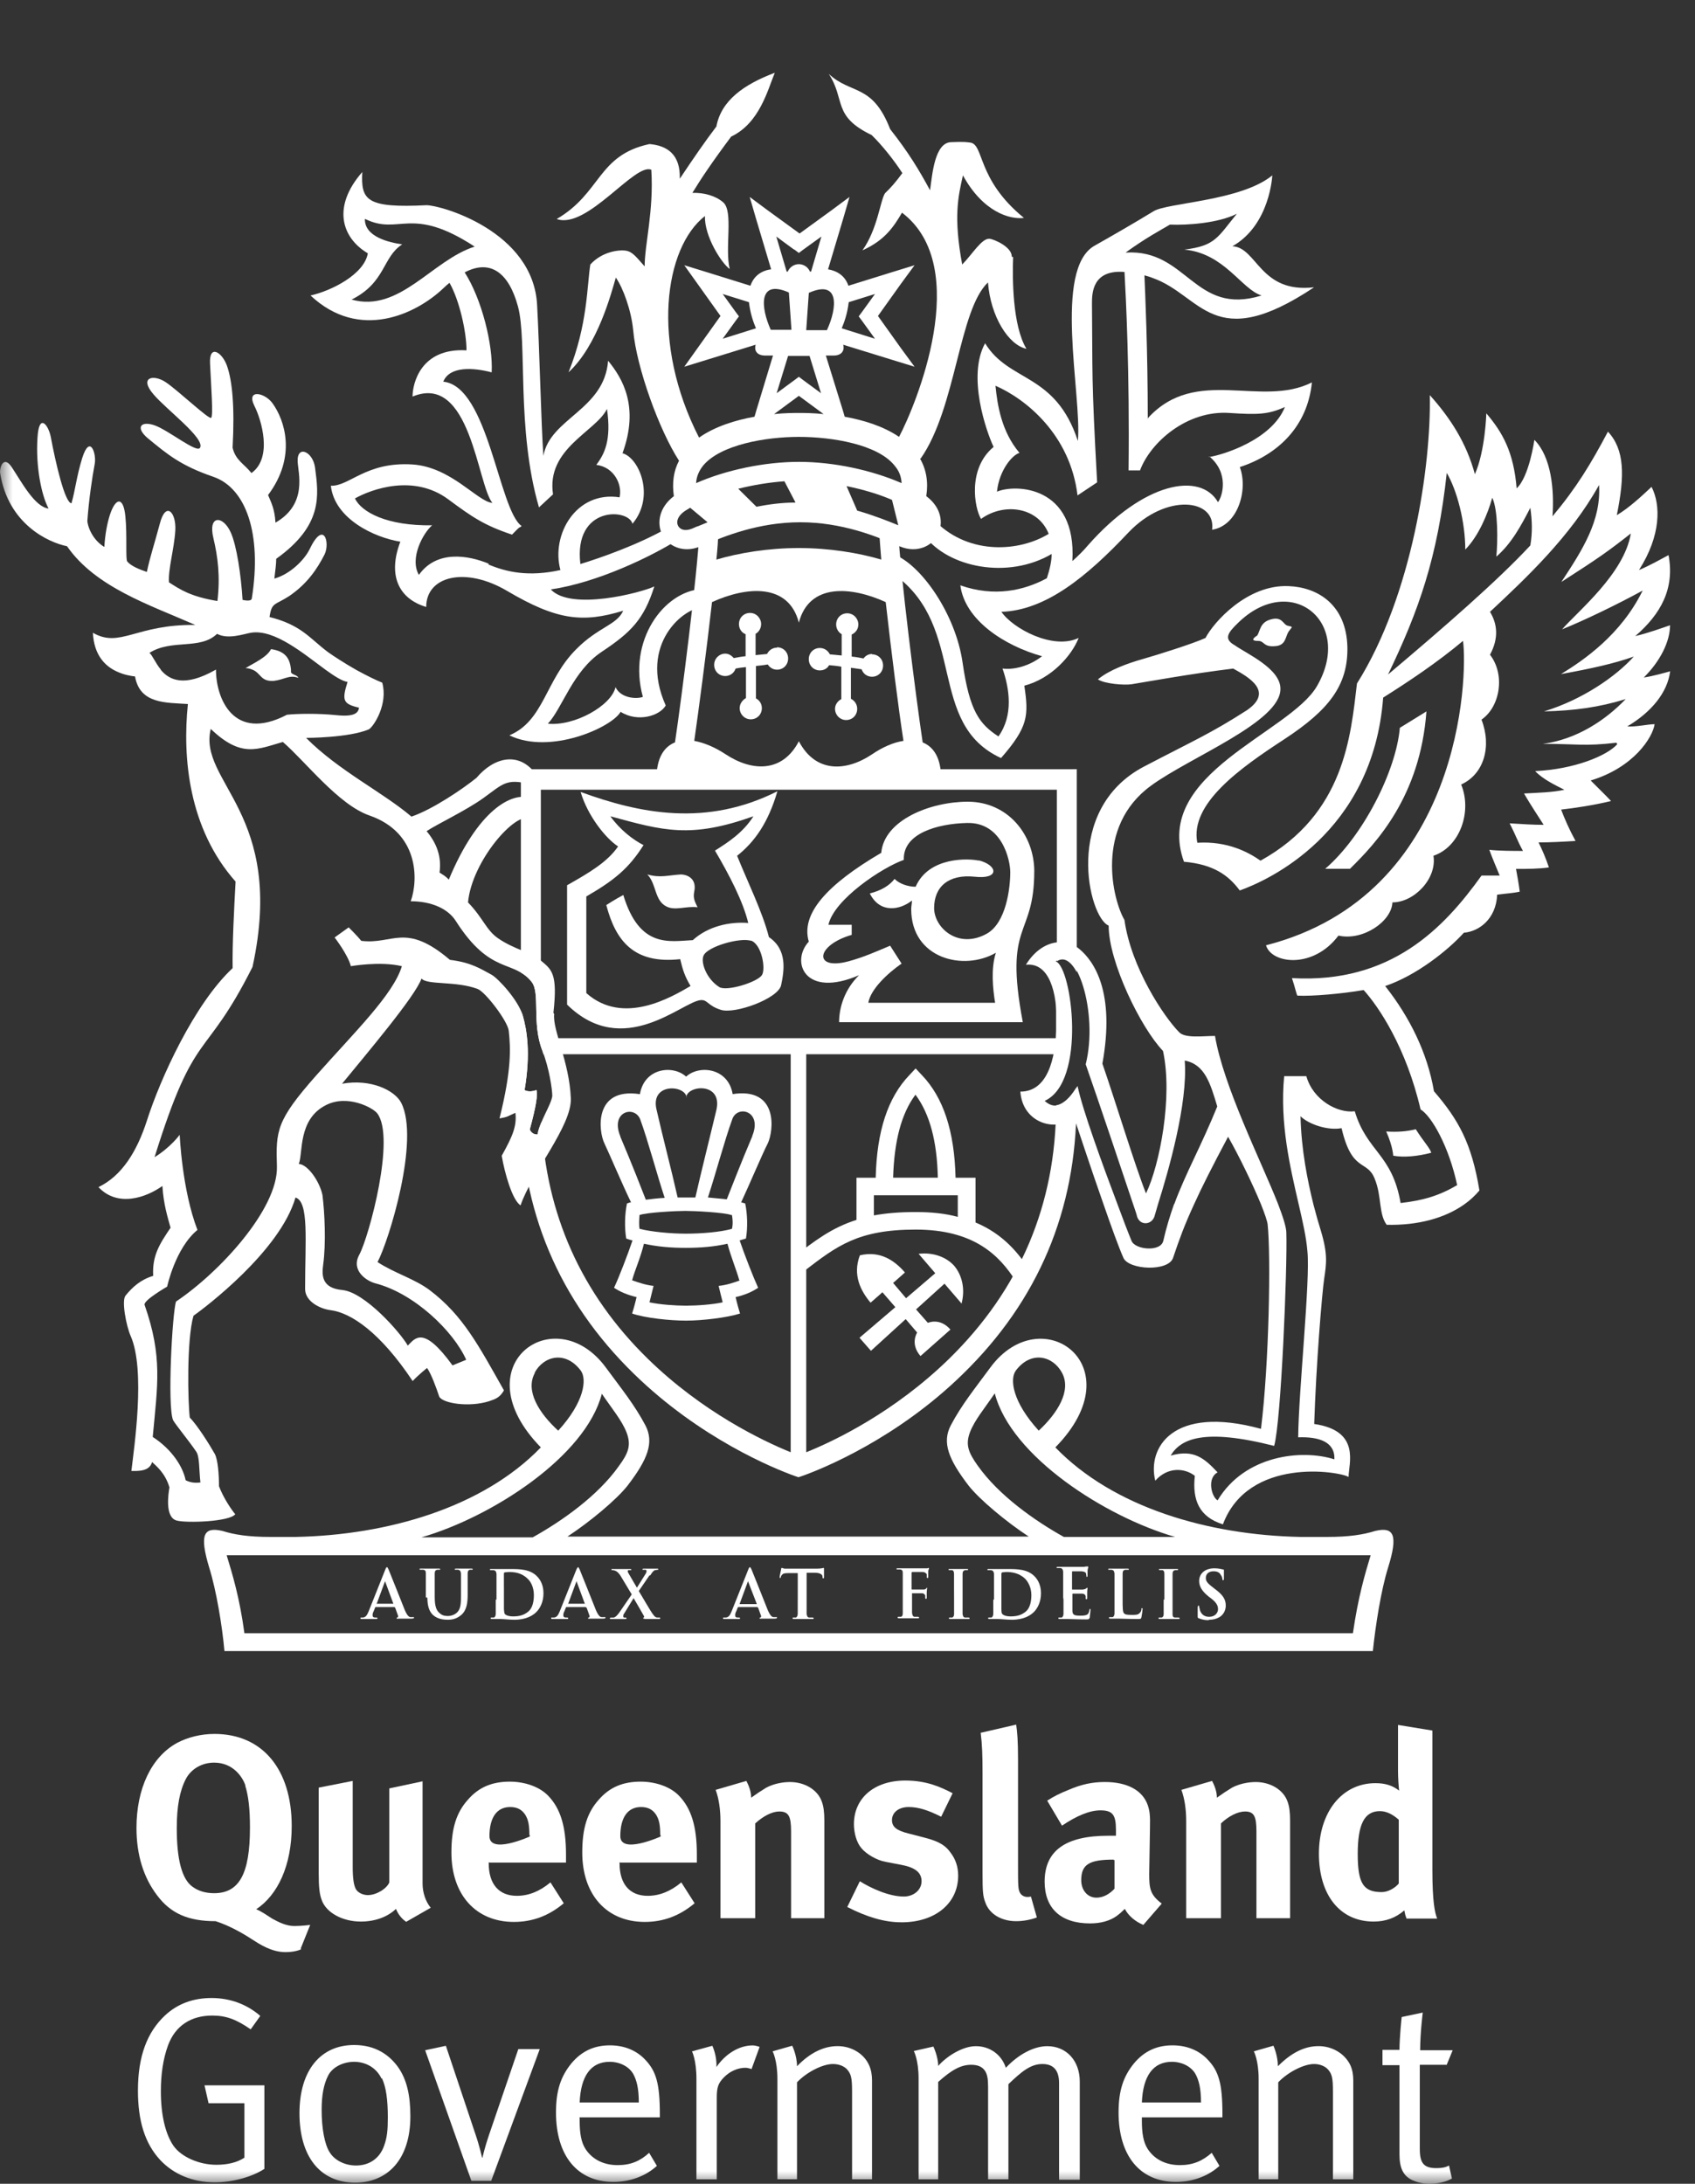
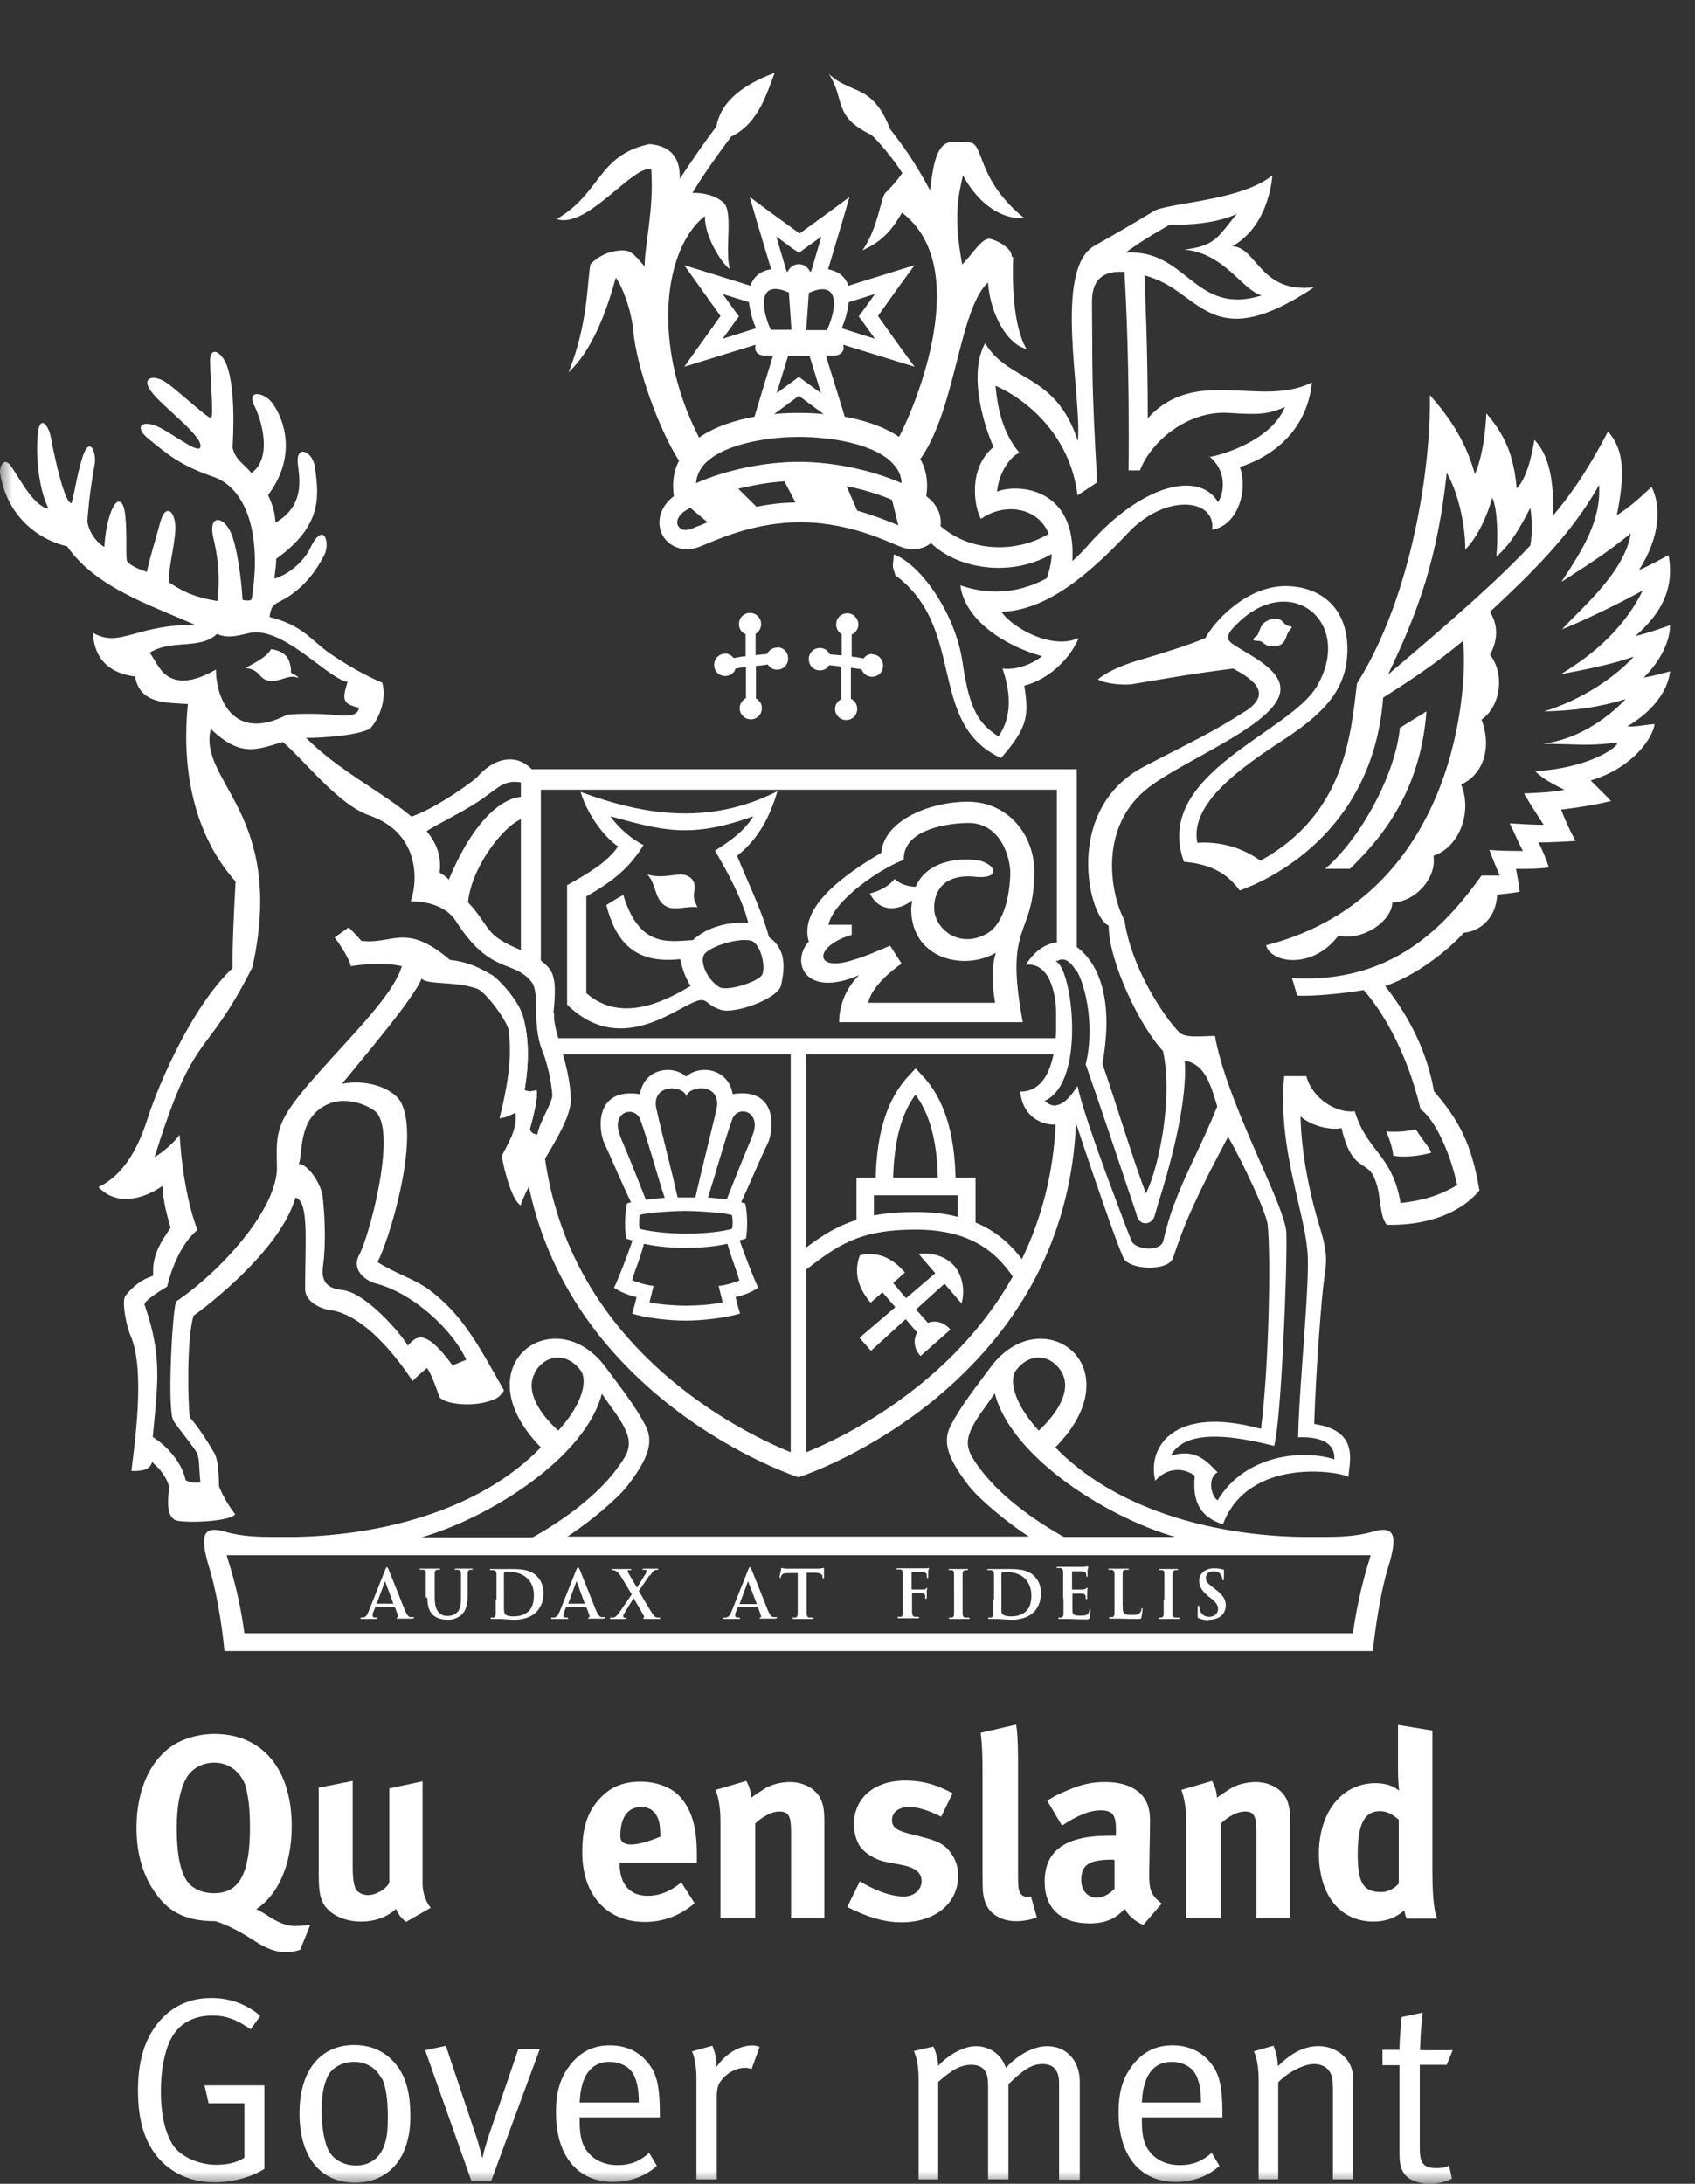
<svg xmlns="http://www.w3.org/2000/svg" height="85" viewBox="0 0 66 85" width="66">
  <rect x="0" y="0" width="66" height="85" fill="#333333" stroke="none" />
  <mask id="a" fill="#fff">
    <path d="m0 0h66v85h-66z" fill="#fff" fill-rule="evenodd" />
  </mask>
  <g fill="#fff" mask="url(#a)">
    <g transform="translate(0 2.833)">
      <path d="m11.733 73.034s-.201.116-.619.116c-.547 0-1.022-.319-1.295-.494-.331-.218-.878-.537-1.425-.711-1.051 0-1.741-.29-2.274-1.002-.533-.697-.806-1.583-.806-2.628 0-1.525.576-2.759 1.583-3.31.417-.218.921-.348 1.454-.348 1.871 0 3.008 1.379 3.008 3.586 0 1.539-.547 2.686-1.382 3.238.187.073.461.261.619.363.259.145.561.29.864.29s.619-.044.619-.044l-.374.929zm-2.173-6.36c-.115-.348-.489-.9-1.223-.9-.475 0-.892.247-1.094.624-.245.465-.36 1.074-.36 1.931 0 1.22.201 1.989.619 2.28.216.16.504.247.835.247.979 0 1.396-.755 1.396-2.555 0-.726-.058-1.234-.187-1.641z" />
      <path d="m15.821 71.974c-.173-.116-.317-.29-.403-.508-.331.319-.82.494-1.367.494-.72 0-1.353-.348-1.526-.842-.086-.232-.115-.508-.115-1.031v-3.34l1.324-.261v3.34c0 .465.043.711.115.857.072.145.273.247.475.247.331 0 .734-.247.835-.494v-3.659l1.295-.276v3.978c0 .348.115.697.317.944l-.964.552z" />
-       <path d="m19.03 69.651v.044c0 .799.389 1.263 1.094 1.263.461 0 .892-.174 1.31-.523l.518.813c-.59.494-1.223.726-1.943.726-1.482 0-2.432-1.06-2.432-2.701 0-.929.187-1.554.648-2.062.417-.479.936-.697 1.626-.697.59 0 1.166.203 1.497.552.475.494.691 1.191.691 2.28v.319h-2.979zm1.583-1.06c0-.392-.043-.595-.158-.784-.13-.203-.317-.305-.59-.305-.518 0-.806.407-.806 1.133 0 .726 1.569.015 1.569.015v-.058z" />
      <path d="m24.125 69.651v.044c0 .799.389 1.263 1.094 1.263.461 0 .892-.174 1.31-.523l.518.813c-.59.494-1.223.726-1.943.726-1.482 0-2.432-1.06-2.432-2.701 0-.929.187-1.554.648-2.062.417-.479.936-.697 1.626-.697.59 0 1.166.203 1.497.552.475.494.691 1.191.691 2.28v.319h-2.979zm1.583-1.06c0-.392-.043-.595-.158-.784-.13-.203-.317-.305-.59-.305-.518 0-.806.407-.806 1.133 0 .726 1.569.015 1.569.015v-.058z" />
      <path d="m30.803 71.829v-3.383c0-.595-.101-.77-.461-.77-.273 0-.619.174-.936.465v3.688h-1.353v-3.775c0-.45-.058-.871-.187-1.22l1.195-.348c.115.218.187.436.187.653.201-.145.374-.261.59-.392.273-.145.619-.218.921-.218.576 0 1.079.305 1.238.755.072.189.101.421.101.741v3.804h-1.324z" />
      <path d="m35.078 71.988c-.633 0-1.324-.203-2.087-.595l.489-1.002c.417.261 1.123.595 1.713.595.389 0 .691-.261.691-.595 0-.348-.259-.537-.792-.639l-.604-.116c-.345-.058-.763-.305-.95-.537-.187-.218-.288-.595-.288-.929 0-1.016.792-1.699 2.001-1.699.82 0 1.367.247 1.842.494l-.446.915c-.518-.261-.892-.378-1.267-.378s-.648.203-.648.508c0 .261.173.407.648.523l.619.16c.633.16.849.348 1.022.595.187.247.288.537.288.886 0 1.074-.892 1.815-2.202 1.815z" />
      <path d="m39.568 71.945c-.576 0-1.036-.276-1.195-.711-.101-.261-.115-.421-.115-1.176v-3.877c0-.682-.014-1.103-.072-1.568l1.382-.319c.043.29.072.624.072 1.35v4.051c0 .9 0 1.016.086 1.162.058.087.158.145.273.145.043 0 .086 0 .144-.015l.23.813c-.23.087-.518.145-.806.145z" />
      <path d="m44.519 72.09c-.317-.131-.59-.363-.72-.624-.101.102-.216.203-.317.276-.259.189-.619.29-1.036.29-1.151 0-1.77-.595-1.77-1.626 0-1.22.835-1.786 2.475-1.786h.302v-.218c0-.581-.115-.77-.604-.77-.432 0-.936.218-1.497.595l-.576-.973c.273-.174.475-.276.835-.421.504-.218.936-.305 1.41-.305.864 0 1.468.319 1.67.9.072.218.101.378.086.929l-.029 1.742c0 .566.029.813.489 1.162zm-1.151-2.541c-.936 0-1.267.174-1.267.799 0 .407.259.682.59.682.259 0 .504-.131.705-.348v-1.118h-.043z" />
      <path d="m48.923 71.829v-3.383c0-.595-.101-.77-.446-.77-.273 0-.633.174-.936.465v3.688h-1.353v-3.775c0-.45-.058-.871-.187-1.22l1.195-.348c.115.218.187.436.187.653.201-.145.374-.261.59-.392.273-.145.619-.218.921-.218.576 0 1.079.305 1.238.755.072.189.101.421.101.741v3.804h-1.324z" />
      <path d="m54.767 71.829c-.043-.087-.058-.16-.086-.305-.331.29-.72.436-1.195.436-1.31 0-2.13-1.031-2.13-2.643s.892-2.744 2.202-2.744c.374 0 .662.087.921.29-.014-.116-.043-.465-.043-.77v-1.786l1.338.218v5.416c0 1.278.101 1.699.187 1.902h-1.209zm-.302-3.833c-.245-.218-.489-.334-.734-.334-.604 0-.864.508-.864 1.67 0 1.162.23 1.481.936 1.481.259 0 .533-.174.662-.334z" />
      <path d="m8.365 82.109c-.864 0-1.598-.305-2.13-.871-.59-.639-.864-1.51-.864-2.701 0-1.336.36-2.28 1.065-2.933.489-.45 1.094-.668 1.799-.668s1.367.232 1.9.697l-.374.523c-.561-.392-.964-.537-1.497-.537-.806 0-1.439.378-1.727 1.176-.187.523-.273 1.103-.273 1.771 0 .915.173 1.655.489 2.12.317.45 1.022.741 1.67.741.432 0 .806-.087 1.094-.276v-2.12h-1.396l-.158-.697h2.332v3.252c-.489.319-1.238.523-1.943.523z" />
      <path d="m13.834 82.123c-1.382 0-2.173-1.031-2.173-2.701s.82-2.657 2.13-2.657c.835 0 1.382.392 1.727.886.317.465.461 1.06.461 1.888 0 1.684-.892 2.584-2.159 2.584zm1.022-4.051c-.216-.45-.648-.653-1.065-.653-.446 0-.864.218-1.022.552-.158.319-.245.726-.245 1.321 0 .711.115 1.35.317 1.655.187.305.59.508 1.022.508.518 0 .921-.276 1.094-.77.115-.319.144-.595.144-1.103 0-.711-.072-1.191-.23-1.525z" />
      <path d="m19.131 82.051h-.777l-1.799-5.082.806-.174 1.166 3.485c.144.421.245.871.245.871h.014s.086-.392.245-.857l1.151-3.369h.835l-1.885 5.111z" />
      <path d="m22.571 79.597v.116c0 .479.058.842.23 1.103.288.436.748.624 1.252.624s.878-.16 1.223-.479l.302.508c-.446.407-1.051.624-1.698.624-1.396 0-2.231-1.016-2.231-2.701 0-.857.187-1.408.604-1.917.403-.479.892-.697 1.497-.697.547 0 1.022.189 1.367.552.432.45.576.929.576 2.134v.116h-3.138zm2.073-1.728c-.173-.276-.518-.45-.907-.45-.72 0-1.123.537-1.166 1.583h2.303c0-.552-.086-.886-.23-1.133z" />
      <path d="m29.249 77.695s-.144-.044-.216-.044c-.302 0-.604.131-.835.363s-.288.392-.288.799v3.18h-.792v-3.906c0-.741-.173-1.074-.173-1.074l.792-.218s.187.392.158.828c.36-.523.892-.842 1.41-.842.13 0 .273.058.273.058l-.317.871z" />
-       <path d="m33.178 81.992v-3.427c0-.537-.043-.668-.187-.842-.115-.131-.317-.218-.561-.218-.403 0-1.022.319-1.396.711v3.775h-.763v-3.906c0-.726-.187-1.074-.187-1.074l.763-.218s.187.378.187.799c.518-.537 1.051-.784 1.583-.784s1.022.29 1.223.741c.086.189.115.392.115.595v3.848h-.792z" />
      <path d="m41.238 81.992v-3.746c0-.494-.216-.741-.648-.741-.461 0-.806.29-1.324.784v3.703h-.792v-3.601c0-.305-.029-.508-.144-.653-.115-.145-.288-.203-.518-.203-.389 0-.748.189-1.281.668v3.79h-.763v-3.92c0-.741-.187-1.074-.187-1.074l.763-.174s.187.392.187.755c.331-.378.95-.77 1.468-.77s.993.305 1.166.842c.489-.523 1.094-.842 1.612-.842.748 0 1.267.566 1.267 1.379v3.819h-.806z" />
      <path d="m44.462 79.597v.116c0 .479.058.842.23 1.103.288.436.748.624 1.252.624s.878-.16 1.238-.479l.302.508c-.446.407-1.051.624-1.698.624-1.396 0-2.231-1.016-2.231-2.701 0-.857.187-1.408.604-1.917.403-.479.892-.697 1.497-.697.547 0 1.022.189 1.367.552.432.45.576.929.576 2.134v.116h-3.138zm2.073-1.728c-.173-.276-.518-.45-.907-.45-.72 0-1.123.537-1.166 1.583h2.303c0-.552-.086-.886-.23-1.133z" />
      <path d="m51.902 81.992v-3.427c0-.537-.043-.668-.187-.842-.115-.131-.317-.218-.547-.218-.403 0-1.022.319-1.396.711v3.775h-.763v-3.906c0-.726-.187-1.074-.187-1.074l.763-.218s.173.378.173.799c.533-.537 1.051-.784 1.583-.784.533 0 1.022.29 1.238.741.086.189.115.392.115.595v3.848z" />
      <path d="m56.335 77.535h-1.051v3.267c0 .552.144.755.648.755.216 0 .36-.029.489-.102l.115.508c-.245.131-.533.203-.892.203-.259 0-.461-.058-.662-.145-.36-.174-.489-.494-.489-1.002v-3.47h-.662v-.595h.662c0-.494.086-1.278.086-1.278l.82-.174s-.101.799-.101 1.466h1.267l-.245.595z" />
-       <path d="m27.32 20.095c-1.468.087-2.893 2.004-2.288 4.196-.216.087-.849.073-1.065-.378-.158.711-1.583 1.525-2.634 1.423.576-.624.964-2.047 2.101-2.802 1.137-.755 1.641-1.263 2.044-2.541-.518.247-3.253.958-4.03.116 1.799-.261 3.915-1.278 4.965-1.946l-.417-.45c-1.137.653-2.634 1.176-3.397 1.408-.273-2.265 1.871-2.178 2.029-1.568.892-1.06.259-2.57-.389-2.744.662-1.815 0-2.918-.561-3.601-.144 1.917-2.26 2.236-2.519 3.703-.086-1.176-.158-4.327-.245-5.88-.158-2.875-3.756-3.877-4.303-3.877-2.346.116-2.562-.189-2.504-1.292-1.195 1.365-.792 2.57.216 3.165-.144.828-1.439 1.466-2.231 1.641 1.9 1.786 4.116.726 5.181-.29.072-.073.158-.145.23-.203.389.682.662 1.917.662 2.628-1.785-.102-2.101 1.292-2.101 1.8 2.26-.944 2.519 3.427 3.109 4.138-.576-.044-1.598-1.394-3.109-1.496-1.813-.116-2.461.857-3.181.828.144 1.292 1.698 2.018 2.706 2.178-.504 1.321-.058 2.222 1.007 2.541 0-1.205 1.526-1.583 3.152-.624 1.943 1.147 2.95 1.249 4.519.77-.259.566-.964.624-1.828 1.496-1.209 1.205-1.252 2.788-2.605 3.354 1.583.77 3.987-.305 4.332-.915.662.421 1.526.16 1.756-.247-1.079-2.41.748-3.848 1.468-3.819 0 0 .317-.711-.029-.697zm-8.29-.987c-.806-.334-2.029-.537-2.72.436-.374-.653.173-1.641.518-1.931-1.756.029-2.749-.508-3.008-1.045.648-.363 2.288-.958 3.627.029.921.682 1.396 1.016 2.49 1.379.389-.407.245-.218.374-.334-.892-.624-1.295-5.445-3.051-5.619.245-.61 1.166-.552 1.885-.363.058-1.074-.389-2.86-1.051-3.891 1.022-.537 1.727.044 2.073 1.321.374 1.365-.072 4.762.82 7.826l.547-.508c-.273-1.786 1.67-2.439 2.101-3.325.173 1.205-.086 1.742-.417 2.178.705.087 1.022.784.907 1.263-1.698-.261-2.677 1.466-2.303 2.831-1.252.276-2.116.073-2.807-.218zm-4.807-13.416c1.338.653 1.77-.552 4.26 1.074-1.655.523-2.922 2.584-4.793 2.062 1.338-.668 1.195-1.655 1.972-2.149-.504-.073-1.468-.29-1.454-.987z" />
      <path d="m44.692 13.474c0-2.686-.101-4.893-.13-5.59.101.029.216.058.317.102 1.914.668 2.346 2.991 6.289.363-2.116.247-2.216-1.554-3.181-1.597 1.468-.828 1.554-2.759 1.554-2.759-1.223 1.002-4.073 1.06-4.62 1.394-.734.45-1.67.987-2.288 1.336-1.641.9-.504 5.808-.662 7.608-.878-2.672-2.677-2.265-3.613-3.804-.705 1.278.043 3.427.331 4.036-1.022.842-.748 2.381-.489 2.802.878-.639 2.216-.479 2.634.581-1.137.697-3.066.828-4.375-.45l-.461.523c.921 1.234 3.238 1.713 4.951.711 0 .276-.072.595-.187.944-.892.479-2.044.741-3.368.276.173 1.35 1.713 2.352 3.181 2.759-.504.392-1.108.537-1.54.479.273.784.432 1.815-.158 2.643-.734-.479-1.123-.973-1.396-2.875s-1.626-3.819-2.677-4.211c-.058.668-.058.378.058.813 2.792 2.062 1.209 5.779 4.116 7.115 1.065-1.22 1.079-1.655.907-2.817 1.051-.276 1.842-1.162 2.116-1.859-.993.479-2.562-.363-3.008-1.016 1.727-.058 3.325-1.365 4.951-3.093 1.468-1.539 3.411-1.307 3.253-.102 1.007-.16 1.41-1.554 1.079-2.439 1.468-.479 2.634-1.568 2.807-3.296-1.986 1.002-4.505-.653-6.376 1.379zm2.389 1.452c.792.653.518 1.568.345 1.786-.691-1.191-2.893-.784-5.066 1.684-.158.189-.36.392-.604.61.173-2.947-2.231-3.006-2.936-2.701.086-.842.604-1.437.878-1.51-.705-.828-.864-1.873-.936-2.614 1.166.508 2.907 1.888 3.195 4.269l.763-.508c-.23-4.167-.173-4.153-.201-6.969 0-.392.014-1.321 1.267-1.22.058 1.06.201 3.848.158 7.724h.446c.403-1.089 1.828-2.352 3.483-2.236 1.123.073 1.511.058 2.159-.232-.518 1.292-2.447 1.873-2.95 1.946zm-3.253-7.928c.806-.581 1.31-.842 1.727-1.089.691.029 1.885-.058 2.605-.421-.748.915-.835 1.249-2.044 1.394 1.569.145 2.231 1.554 3.008 1.786-2.619.813-2.893-1.815-5.282-1.67z" />
      <path d="m33.955 22.622c-.144 0-.259.073-.331.174-.144-.029-.302-.058-.461-.073v-.857c.158-.073.259-.218.259-.392 0-.232-.187-.436-.432-.436-.245 0-.432.189-.432.436 0 .16.086.305.216.378v.828c-.158-.015-.302-.029-.461-.044-.072-.145-.216-.247-.389-.247-.245 0-.432.189-.432.436 0 .247.187.436.432.436.158 0 .288-.073.36-.203.173.015.317.029.475.058v1.263c-.144.073-.245.218-.245.378 0 .232.187.436.432.436.245 0 .432-.189.432-.436 0-.174-.101-.319-.245-.392v-1.205c.158.015.288.044.417.058.058.174.216.29.403.29.245 0 .432-.189.432-.436 0-.247-.187-.436-.432-.436z" />
      <path d="m30.256 22.375c-.173 0-.317.102-.389.247-.158.015-.302.029-.446.044v-.828c.13-.073.216-.218.216-.378 0-.232-.187-.436-.432-.436-.245 0-.432.189-.432.436 0 .174.101.334.259.392v.857c-.158.015-.317.044-.461.073-.086-.102-.201-.174-.331-.174-.23 0-.432.189-.432.436 0 .247.187.436.432.436.187 0 .345-.116.403-.29.13-.029.259-.044.403-.058v1.205c-.13.073-.245.218-.245.392 0 .232.187.436.432.436.245 0 .432-.189.432-.436 0-.16-.086-.305-.23-.378v-1.263c.144-.015.302-.029.461-.058.072.116.201.203.36.203.245 0 .432-.189.432-.436 0-.247-.187-.436-.432-.436z" />
-       <path d="m35.927 26.063c-.259-1.728-.878-6.592-.95-8.218l-.734.029c0 .276.043.639.072 1.074-.878-.261-2.029-.45-3.21-.45-1.18 0-2.332.189-3.21.45.043-.421.072-.799.072-1.074l-.734-.029c-.072 1.626-.691 6.476-.95 8.218-.432.174-.72.61-.72 1.408 0 0 4.001.058 5.541.058 1.54 0 5.541-.058 5.541-.058 0-.799-.288-1.234-.72-1.408zm-4.821-.044c-.633 1.22-1.813 1.191-2.85.508-.417-.276-.835-.45-1.223-.523.173-1.205.475-3.485.691-5.401 1.338-.61 2.979-.755 3.382.799.403-1.554 2.044-1.408 3.382-.799.216 1.917.504 4.196.691 5.401-.389.058-.82.247-1.223.523-1.022.682-2.202.726-2.85-.508z" />
      <path d="m22.614 27.994c2.303.842 4.893 1.365 7.657-.029-.36 1.234-.892 1.975-1.569 2.512.389.973.993 2.192 1.238 3.165.734.494.59 1.321.475 1.873-.115.523-1.799 1.133-2.346.958-.518-.16-.518-.407-.792-.378-.734.073-3.008 2.323-5.196.174v-4.646c.849-.479 1.569-.9 1.986-1.51-.489-.319-1.18-1.191-1.454-2.105zm2.447 2.062c-.576.915-1.151 1.379-2.231 2.004v3.761c1.439 1.278 3.31.16 4.059-.276-.216-.363-.302-.61-.403-1.045-1.828.203-2.519-.741-2.878-2.105 0 0 .331-.218.662-.392.633 2.091 1.799 1.8 2.706 1.757.59-.537 1.425-.726 2.159-.668-.201-.842-.748-1.888-1.295-2.817.504-.319 1.094-.697 1.497-1.336-2.447.871-3.497.566-5.57 0 .374.523.878.915 1.31 1.133zm4.188 3.732c-.417-.145-1.713.218-1.857.581-.115.276.13.915.619 1.22.288.174 1.468-.189 1.655-.465.158-.232 0-1.205-.432-1.35z" />
      <path d="m40.273 31.087c0-1.423-1.022-2.715-2.591-2.715-1.454 0-3.253.711-3.368 1.989-2.13 1.249-3.138 2.381-2.821 3.456-.72.784-.158 2.222 1.957 1.307-.561.552-.777 1.249-.777 1.829h7.153c-.748-3.949.446-3.252.446-5.88zm-2.159-.421c-.36-.087-1.943-.174-2.461 1.016-.302 0-.633-.116-.82-.305-.201.261-.518.45-.964.566.389.784 1.166.653 1.641.276 0 .102-.029.218-.029.334 0 1.931 2.044 2.425 3.296 1.699-.201.624-.115 1.423-.029 1.946h-4.937c.086-.523.748-1.147 1.295-1.525l-.446-.697c-.547.232-1.036.45-1.626.61-1.367.363-1.281-.624.13-1.031v-.392h-.907c.216-.987 2.101-2.236 2.936-2.526-.043-1.045 1.338-1.408 2.447-1.437 1.382-.044 1.698 1.452 1.698 1.917 0 .61-.158 1.975-.921 2.396-1.108.61-2.044-.232-2.044-1.002 0-.842.576-1.321 1.569-1.22.993.116.921-.45.158-.639z" />
      <path d="m37.985 44.75v-1.742h-.777c-.043-1.815-.475-3.122-1.31-3.993l-.245-.261-.245.261c-.835.871-1.267 2.178-1.31 3.993h-.748v1.641c-.964.305-1.626.813-2.432 1.437l-.029.029.417.537.029-.029c1.252-.958 2.073-1.597 4.318-1.597s3.253.973 3.915 2.033l.576-.363c-.461-.741-1.079-1.496-2.159-1.946zm-2.332-4.966c.547.741.835 1.8.864 3.223h-1.741c.043-1.423.317-2.483.864-3.223zm-1.626 4.69v-.784h3.267v.842c-.475-.131-1.022-.189-1.641-.189s-1.151.044-1.626.131z" />
      <path d="m37.438 47.915c.158-.581.014-1.118-.273-1.466-.288-.334-.806-.552-1.396-.479l.648.755-1.137.973-.504-.595s.187-.16.461-.407c-.403-.465-.964-.857-1.756-.668-.288.77.029 1.379.417 1.844.273-.232.461-.407.461-.407l.504.581-1.396 1.191.446.508 1.353-1.234.446.523s-.288.436.13.915c.317-.276.849-.755 1.166-1.031-.417-.479-.878-.261-.878-.261l-.461-.523 1.108-1.002.648.755z" />
      <path d="m28.529 39.755c-.173-1.031-1.31-1.147-1.813-.682-.504-.465-1.626-.348-1.799.682-1.813-.276-1.612 1.452-1.382 1.917.201.421.691 1.583 1.036 2.294-.058 0-.101.029-.158.044-.086.407-.101.944-.029 1.365.086.029.158.058.245.073-.187.552-.533 1.452-.72 1.844.245.16.518.276.878.363 0 0-.072.319-.173.639.504.174 1.468.276 2.101.276.633 0 1.598-.116 2.101-.276-.101-.319-.173-.639-.173-.639.374-.087.633-.203.878-.363-.187-.407-.533-1.292-.72-1.844.086-.029.158-.044.245-.073.072-.421.058-.958-.029-1.365-.043-.015-.101-.029-.158-.044.331-.711.82-1.873 1.036-2.294.23-.479.432-2.207-1.382-1.917zm-1.813.116c.072-.479 1.425-.581 1.18.494-.259 1.089-.576 2.338-.82 3.412-.115 0-.23 0-.345 0s-.23 0-.345 0c-.245-1.089-.576-2.338-.82-3.412-.259-1.06 1.108-.973 1.166-.494zm1.785 4.588c.029.16.043.363 0 .537-.446.131-1.209.189-1.799.189s-1.353-.073-1.799-.189c-.029-.16-.014-.378 0-.537.288-.102 1.439-.16 1.785-.16s1.497.058 1.785.16zm-4.347-3.064c-.403-.973.561-1.22.777-.653.302.828.648 2.134.95 3.049-.259.015-.504.044-.734.073-.13-.334-.547-1.408-.993-2.454zm4.663 5.605c-.23.087-.533.189-.835.218.058.232.115.479.158.639-.389.087-1.007.131-1.425.131-.417 0-1.036-.044-1.425-.131.043-.174.101-.407.158-.639-.288-.029-.59-.131-.835-.218.115-.421.317-.842.461-1.423.533.116 1.036.16 1.626.16s1.108-.044 1.626-.16c.158.581.345 1.002.461 1.423zm.475-5.605c-.446 1.045-.864 2.134-.993 2.454-.23-.029-.475-.044-.734-.073.302-.915.648-2.222.95-3.049.201-.566 1.18-.319.777.653z" />
      <path d="m25.204 31.203c.518.145.806.029 1.31 0 .201 0 .633.131.518.668-.058.276.043.421.13.61-.446-.058-.864.145-1.209-.029-.475-.232-.389-.886-.748-1.249z" />
      <path d="m65.057 23.29c-.216.058-.72.203-1.051.247.633-.624 1.022-1.394 1.022-2.033-.302.102-.849.305-1.353.421.993-.857 1.54-1.844 1.295-3.151-.302.16-.734.407-1.151.581.864-1.35.849-2.541.489-3.238-.389.363-.849.799-1.353 1.103.317-1.554.302-2.555-.345-3.252-.662 1.249-1.223 2.178-2.159 3.296.072-1.031-.043-2.309-.705-2.977 0 0-.201 1.437-.691 1.888-.115-1.408-.547-2.178-1.18-2.918 0 0-.043 1.466-.446 2.367-.331-1.22-.95-2.178-1.756-3.078.058 2.701-.676 7.797-2.835 11.224-.245 2.033-.475 5.082-3.756 6.897-.475-.334-1.295-.77-2.461-.697-.302-1.525 1.684-2.918 3.397-4.036 1.727-1.133 2.475-2.091 2.447-3.586-.043-1.641-1.151-2.323-2.288-2.367-1.612-.073-2.922 1.408-3.238 2.018-.475.218-1.857.653-2.418.813-.619.174-1.338.436-1.77.799.259.174 1.022.232 1.31.189.547-.087 2.288-.407 3.958-.61.604.334 1.583.886.547 1.612-1.425.915-2.029 1.162-4.03 2.207-3.166 1.67-2.144 5.88-1.367 6.185 0 1.423 1.252 3.978 2.116 4.879.389 1.786-.13 4.443-.662 5.547-.432-1.089-1.195-3.601-1.698-5.053.504-2.773-.317-3.978-.892-4.458-.576-.479-1.497-.348-2.087.61.907-.102 1.223 1.074 1.195 2.294-.029 1.466-.389 2.643-1.41 2.643.086 1.249 1.425 1.597 2.087 1.002.101.276.633 1.917 1.151 3.383.302.871.59 1.67.777 2.091.216.465 1.741.537 1.929 0 .245-.726.432-1.249.82-2.091.288-.639.691-1.437 1.324-2.628.417.726.964 1.859 1.281 2.628.144.363.245.653.259.784.13 1.205.058 5.43-.259 7.957-3.454-.944-4.433.755-4.116 2.018.489-.552 1.151-.494 1.54-.189-.101.929.158 1.597 1.094 1.888.993-2.643 4.548-2.062 4.893-1.844 0-.508.489-1.8-1.338-2.062.072-2.28.302-5.082.389-5.663.086-.581.144-.944-.13-1.859-.086-.276-.187-.624-.288-1.016-.23-.929-.475-2.134-.504-3.441.317.319 1.079.566 1.598.465.403 1.728.979 1.22 1.281 1.946.158.378.187.726.23 1.031.043.305.086.566.245.784 1.223.029 2.26-.261 3.008-.784.23-.16.432-.348.604-.552-.302-1.829-.806-2.744-1.77-3.862-.259-1.51-.95-2.889-1.9-4.095 1.209-.407 2.432-1.379 3.066-2.076.576-.044 1.252-.523 1.295-1.481.331-.044.619-.058.878-.116-.029-.261-.101-.653-.144-.886.446 0 .864 0 1.281-.058-.115-.348-.273-.711-.403-.973.446 0 .993-.029 1.439-.058-.245-.45-.417-.842-.561-1.22.518-.058 1.295-.174 1.943-.334-.201-.218-.446-.45-.792-.799 1.684-.508 2.418-1.684 2.49-2.192-.245 0-.763.116-1.065.087.936-.552 1.569-1.321 1.67-2.149zm-8.736-7.739c.417.697.734 1.946.734 3.006.518-.523.878-1.394 1.051-2.018.23.479.216 1.728.158 2.294.59-.508.964-1.205 1.324-1.902.072.508.086.958 0 1.466-1.267 1.365-3.353 3.18-5.541 5.024 1.195-2.483 1.929-4.545 2.288-7.855zm-10.607 28.488c-.158.45-.302.915-.417 1.423-.101.45-1.108.348-1.238 0-.115-.276-.317-.799-.547-1.423-.576-1.525-1.367-3.688-1.554-4.603-.403.653-.82 1.002-1.281.581 1.641-.741 1.065-5.213.432-5.43.792-.711 1.67 1.989 1.166 4.007.489 1.394 1.454 4.269 1.842 5.43.086.247.144.421.158.494.115.363.561.334.676 0 .029-.116.086-.276.144-.494.389-1.234 1.166-3.906 1.036-5.576.777.145.993.871 1.267 1.786-.633 1.554-1.238 2.614-1.67 3.79zm17.257-17.903c-.403.45-1.67.973-3.195 1.045.302.319.792.552 1.137.726-.432.102-1.036.116-1.569.145.245.436.619.987.763 1.22-.432 0-.835-.029-1.324-.058.245.479.302.682.518 1.074-.331 0-.964 0-1.31-.044.115.319.302.755.403 1.002-.201 0-.518 0-.705 0-1.468 2.047-3.526 4.211-7.383 3.993.115.334.187.682.216.682.576.029 1.727-.073 2.576-.218.59.653 1.655 2.236 2.216 4.646.432.261 1.108 1.452 1.425 2.947-.691.407-1.31.595-2.202.697-.331-1.917-1.31-1.989-1.785-3.572-.662.087-1.626-.436-1.885-1.365h-.864c-.173 1.844.23 3.528.561 4.966.158.682.302 1.307.345 1.859.115 1.118-.345 5.445-.36 7.231.806-.029 1.439.174 1.41.857-1.281-.407-3.497-.16-4.548 1.597-.245-.145-.417-.871 0-1.089-.504-.537-.921-.915-1.828-.653.389-.653 1.295-1.074 4.03-.378.273-.944.518-6.984.475-8.291 0-.218-.13-.624-.331-1.147-.662-1.67-2.116-4.559-2.447-6.519-.461 0-1.166.102-1.396-.145-.59-.595-1.871-2.512-2.13-4.37-.446-.755-1.18-3.615 1.036-5.227 1.526-1.118 5.066-2.483 5.037-3.775 0-.784-1.324-1.365-1.77-1.684-.446-.247-.288-.479.101-.857 2.073-2.047 4.534-.044 3.094 2.439-1.051 1.829-6.419 3.412-5.181 6.839 1.166.102 1.741.537 2.173 1.118 1.065-.378 5.181-2.207 5.584-7.507 1.036-.653 2.101-1.365 3.109-2.207.187 1.336-.029 9.888-7.671 11.848.216.726 1.842.929 2.821-.378.95.218 2.073-.552 2.101-1.292.849 0 1.741-.929 1.598-1.815 1.036-.348 1.511-1.728 1.079-2.773.892-.407 1.195-1.481.792-2.526.72-.494.936-1.742.331-2.526.36-.668.273-1.22 0-1.67 1.382-1.292 3.138-2.933 4.246-4.937.086 1.379-.633 2.512-1.468 3.775 1.468-.944 1.799-1.176 2.706-1.888-.259 1.568-2.058 3.02-2.677 3.732.864-.348 2.159-.973 3.138-1.51-.849 1.728-2.303 2.715-3.181 3.252 1.195-.218 2.058-.407 2.835-.682-.705.784-2.015 1.684-3.497 2.134 1.195-.029 2.144-.16 3.181-.479-.777.813-1.9 1.568-3.224 1.742 1.353 0 1.598.102 2.864-.044z" />
      <path d="m54.507 25.496c-.144 1.67-1.425 4.211-2.907 5.488h.964c1.022-1.002 2.735-2.817 2.979-6.127 0 0-.662.407-1.036.639z" />
      <path d="m48.938 21.925c.144-.189.101-.537.561-.653.432-.116.461.203.633.247.245.058.187.029.043.232-.13.203-.101.537-.518.566-.475.044-.417-.203-.662-.203-.259 0-.245-.073-.058-.203z" />
      <path d="m53.961 41.207c.461.029.82 0 1.166-.087.302.479.547.726.604.915-.547.145-1.079.189-1.482.116 0 .029 0-.334-.273-.944z" />
      <path d="m53.543 56.757c-.461.145-1.022.232-1.857.232h-1.051c-3.598-.073-7.283-1.147-9.542-3.485 3.123-3.18-.547-5.808-2.533-3.107-.619.842-1.108 1.437-1.54 2.251-.345.668-.086 1.321.691 2.338.432.552 1.482 1.423 2.346 1.989h-17.962c.864-.566 1.914-1.437 2.346-1.989.777-1.016 1.036-1.67.691-2.338-.432-.813-.921-1.408-1.54-2.251-1.986-2.701-5.656-.087-2.533 3.107-2.26 2.338-5.958 3.412-9.542 3.485h-.993c-.849 0-1.396-.087-1.857-.232-.748-.174-.907.145-.518 1.437.273.871.504 2.265.59 3.238h44.717c.101-.973.317-2.367.59-3.238.403-1.292.23-1.612-.504-1.437zm-13.989-6.243c.59-.784 1.439-.581 1.799.087.374.697-.173 1.568-.907 2.251-1.022-1.118-1.137-2.004-.892-2.338zm-1.482 3.703c-.36-.508-.489-.813-.302-1.307.187-.479.561-.915.964-1.51.633 2.454 4.303 4.806 7.024 5.59h-4.332c-1.123-.624-2.533-1.612-3.353-2.773zm-17.257-3.615c.36-.668 1.209-.871 1.799-.087.245.334.144 1.22-.878 2.338-.748-.682-1.295-1.554-.907-2.251zm2.619.813c.403.595.777 1.031.964 1.51.187.494.072.799-.302 1.307-.82 1.162-2.231 2.149-3.353 2.773h-4.332c2.72-.784 6.39-3.136 7.024-5.59zm29.26 9.322h-43.177c-.187-1.379-.461-2.28-.691-3.035h44.545c-.23.755-.489 1.641-.691 3.035z" />
      <path d="m15.36 59.734s.014 0 .029.015l.115.319s0 .058-.029.058-.029 0-.029.029.029.015.072.015h.489s.115 0 .115-.029 0-.029-.029-.029-.072 0-.101 0c-.058 0-.13-.044-.23-.276-.158-.392-.576-1.452-.633-1.583-.029-.058-.043-.087-.058-.087-.029 0-.043.029-.072.102l-.648 1.626c-.058.131-.101.218-.216.232-.014 0-.058 0-.072 0s-.029 0-.029.029c0 .015.014.029.043.029h.302.273c.029 0 .043 0 .043-.029 0-.015 0-.029-.043-.029h-.043c-.072 0-.101-.029-.101-.087 0-.029 0-.087.043-.16l.058-.145s0-.015.029-.015h.748zm-.691-.131s0 0 0-.015l.317-.857s0-.015.014-.015 0 0 0 .015l.317.857h-.633z" />
      <path d="m16.641 59.356c0 .378.101.566.23.682.187.16.432.174.561.174.173 0 .345-.029.533-.189.216-.189.245-.494.245-.784v-.276c0-.392 0-.465 0-.552s.029-.131.086-.145h.072s.043 0 .043-.015c0-.015-.014-.029-.058-.029-.101 0-.259 0-.288 0 0 0-.158 0-.302 0-.029 0-.058 0-.058.029 0 .015 0 .015.043.015h.086c.086.015.101.058.115.145v.552.319c0 .261 0 .494-.144.639-.101.102-.245.145-.36.145-.086 0-.201 0-.317-.102-.13-.102-.201-.261-.201-.639v-.363c0-.392 0-.465 0-.552s.029-.131.101-.145h.072c.029 0 .043 0 .043-.015 0-.015-.014-.029-.058-.029-.086 0-.259 0-.317 0-.072 0-.23 0-.374 0-.043 0-.058 0-.058.029 0 .015.014.015.043.015h.101c.086.015.101.058.101.145v.552.378z" />
      <path d="m19.304 59.429v.552c0 .073-.029.131-.072.145-.029 0-.058 0-.086 0-.029 0-.043 0-.043.029 0 .015.014.029.058.029h.317c.13 0 .36.029.547.029.475 0 .734-.174.864-.305.144-.145.273-.392.273-.726 0-.305-.115-.523-.245-.653-.273-.29-.705-.29-1.022-.29-.158 0-.317 0-.389 0-.072 0-.23 0-.374 0-.043 0-.058 0-.058.029 0 .015.014.015.043.015h.101c.086.015.101.058.115.145v.552.45zm.317-.494c0-.203 0-.436 0-.508 0-.029 0-.044.029-.058.014 0 .115-.015.173-.015.201 0 .489.029.72.261.115.102.245.319.245.639 0 .261-.058.508-.216.639s-.331.189-.59.189c-.201 0-.302-.058-.331-.102-.014-.029-.029-.131-.029-.189 0-.044 0-.247 0-.523v-.319z" />
      <path d="m22.815 59.734s.014 0 .029.015l.115.319s0 .058-.029.058c-.029 0-.029 0-.029.029s.029.015.072.015h.489s.115 0 .115-.029 0-.029-.029-.029c-.029 0-.072 0-.115 0-.058 0-.13-.044-.23-.276-.158-.392-.576-1.452-.633-1.583-.029-.058-.043-.087-.058-.087-.014 0-.043.029-.072.102l-.648 1.626c-.058.131-.101.218-.216.232-.014 0-.058 0-.086 0-.029 0-.029 0-.029.029 0 .015.014.029.043.029h.302.273c.029 0 .043 0 .043-.029 0-.015 0-.029-.043-.029h-.043c-.072 0-.101-.029-.101-.087 0-.029 0-.087.043-.16l.058-.145s0-.015.029-.015h.748zm-.691-.131s0 0 0-.015l.317-.857s0-.015.014-.015c.014 0 0 0 0 .015l.317.857h-.648z" />
      <path d="m25.32 58.485c.072-.116.13-.189.187-.203.029 0 .072-.015.086-.015.014 0 .043 0 .043-.015 0-.015-.014-.029-.043-.029-.101 0-.201 0-.259 0-.043 0-.158 0-.259 0-.029 0-.058 0-.058.029s.014.015.029.015h.086c.029 0 .043.029.043.044s0 .058-.029.102c-.043.073-.273.436-.345.552-.101-.174-.216-.363-.331-.566-.014-.029-.029-.058-.029-.073 0-.015 0-.029.029-.044h.072c.029 0 .043 0 .043-.015 0-.015-.014-.029-.058-.029-.101 0-.245 0-.273 0-.115 0-.331 0-.389 0-.029 0-.058 0-.058.015 0 .015 0 .029.029.029.029 0 .058 0 .101.015.086.029.144.087.216.189l.446.741-.489.711c-.086.116-.144.174-.216.189-.043 0-.072 0-.101 0-.014 0-.043 0-.043.029s0 .029.043.029h.043.216.245.043s.058 0 .058-.029c0 0-.014-.029-.029-.029-.014 0-.043 0-.058 0-.029 0-.043-.015-.043-.044s0-.073.029-.102l.374-.61c.115.189.259.45.403.697.014.029 0 .058 0 .058-.029 0-.029 0-.029.029 0 .015.014.015.086.029h.461.072s.043 0 .043-.029-.014-.029-.029-.029c-.029 0-.058 0-.101 0-.072-.015-.101-.058-.144-.116-.072-.073-.475-.784-.561-.915l.417-.61z" />
      <path d="m29.493 59.734s.014 0 .029.015l.115.319s0 .058-.029.058-.029 0-.029.029.029.015.072.015h.489s.115 0 .115-.029 0-.029-.029-.029c-.029 0-.072 0-.101 0-.058 0-.13-.044-.23-.276-.158-.392-.576-1.452-.633-1.583-.029-.058-.043-.087-.058-.087-.029 0-.043.029-.072.102l-.648 1.626c-.058.131-.101.218-.216.232-.014 0-.058 0-.086 0-.014 0-.029 0-.029.029 0 .015.014.029.043.029h.302.273c.029 0 .043 0 .043-.029 0-.015 0-.029-.043-.029h-.043c-.086 0-.101-.029-.101-.087 0-.029 0-.087.043-.16l.058-.145s0-.015.029-.015h.748zm-.691-.131s0 0 0-.015l.317-.857s0-.015.014-.015v.015l.331.857v.015h-.648z" />
      <path d="m31.062 59.429v.552c0 .073-.029.131-.072.145-.029 0-.058 0-.086 0s-.043 0-.043.029c0 .015.014.029.058.029h.317.403c.029 0 .043 0 .043-.029 0 0 0-.029-.043-.029s-.101 0-.13 0c-.072 0-.086-.073-.101-.131 0-.116 0-.319 0-.552v-1.06h.317c.23 0 .302.087.302.145v.029s0 .044.029.044c.014 0 .029 0 .029-.044 0-.073 0-.247 0-.305 0-.044 0-.058-.014-.058s-.086.029-.245.029h-1.007c-.086 0-.187 0-.259 0-.058 0-.086-.029-.115-.029-.014 0-.029.015-.029.044s-.058.261-.058.305c0 .029 0 .044.014.044.014 0 .029 0 .029-.029 0-.015.014-.058.043-.087.043-.058.101-.073.245-.073h.374v1.045z" />
      <path d="m35.509 59.211s0-.029.014-.029h.374c.086 0 .115.058.13.087v.087c0 .015 0 .044.029.044.029 0 .029-.029.029-.058 0-.015 0-.131 0-.189 0-.073.014-.145.014-.16 0-.015 0-.029 0-.029-.014 0-.029 0-.029.029-.029.029-.058.044-.115.044-.029 0-.072 0-.115 0h-.331s-.014 0-.014-.015v-.639s0-.029.029-.029h.389c.101 0 .144.044.173.087v.102c0 .029 0 .044.029.044.014 0 .029 0 .029-.029 0-.029 0-.189 0-.218 0-.073.029-.102.029-.116 0 0 0-.029-.014-.029 0 0-.029 0-.043.015-.029 0-.058 0-.101 0-.058 0-.576 0-.676 0-.072 0-.23 0-.374 0-.043 0-.058 0-.058.029 0 .015.014.015.043.015h.101c.086.015.101.058.101.145v.552.45.552c0 .073-.014.131-.072.145-.029 0-.058 0-.086 0s-.043 0-.043.029c0 .015.014.029.058.029h.331.389c.043 0 .058 0 .058-.029 0 0 0-.029-.043-.029s-.101 0-.13 0c-.072 0-.086-.073-.101-.145 0-.116 0-.305 0-.552v-.203z" />
      <path d="m37.15 59.429v.566c0 .073-.029.116-.072.131-.014 0-.058 0-.086 0-.029 0-.043 0-.043.029 0 .015.014.029.043.029h.317.403c.029 0 .043 0 .043-.029 0 0 0-.029-.043-.029s-.101 0-.13 0c-.072 0-.086-.058-.101-.131 0-.102 0-.319 0-.566v-.45c0-.392 0-.465 0-.552 0-.087.029-.131.101-.145h.072c.029 0 .043 0 .043-.029 0-.015-.014-.015-.058-.015-.101 0-.245 0-.317 0s-.23 0-.331 0c-.043 0-.058 0-.058.015 0 .015 0 .029.043.029h.086c.058 0 .086.058.086.145v.552z" />
      <path d="m38.676 59.429v.552c0 .073-.029.131-.072.145-.029 0-.058 0-.086 0-.029 0-.043 0-.043.029 0 .015.014.029.058.029h.317c.13 0 .36.029.547.029.475 0 .734-.174.864-.305.144-.145.273-.392.273-.726 0-.305-.115-.523-.245-.653-.273-.29-.705-.29-1.022-.29-.158 0-.317 0-.389 0s-.23 0-.374 0c-.043 0-.058 0-.058.029 0 .015.014.015.043.015h.101c.086.015.101.058.115.145v.552.45zm.317-.494v-.508s0-.044.029-.058c.014 0 .115-.015.158-.015.201 0 .489.029.734.261.101.102.245.319.245.639 0 .261-.058.508-.216.639s-.331.189-.59.189c-.201 0-.302-.058-.331-.102-.029-.029-.029-.131-.029-.189 0-.044 0-.247 0-.523v-.319z" />
      <path d="m41.41 59.429v.552c0 .073-.029.131-.072.145-.029 0-.058 0-.086 0-.029 0-.043 0-.043.029 0 .015.014.029.058.029h.317c.158 0 .317.015.705.015.101 0 .115 0 .144-.073 0-.058.029-.232.029-.29 0-.029 0-.044-.014-.044-.014 0-.029 0-.029.044-.014.102-.043.16-.115.189-.072.029-.173.029-.245.029-.259 0-.302-.044-.302-.218 0-.073 0-.319 0-.407v-.203s0-.029.014-.029h.36c.086 0 .13.044.144.102v.087s0 .029.029.029c.029 0 .029-.029.029-.058 0-.015 0-.116 0-.174 0-.131.014-.174.014-.189 0-.015 0-.029-.014-.029 0 0-.014.015-.043.029-.029.029-.058.029-.13.044-.058 0-.345 0-.403 0-.014 0-.014 0-.014-.029v-.653s0-.029.014-.029h.36c.13.015.158.044.173.087 0 .029.014.073.014.102 0 .015 0 .029.014.029s.029-.015.029-.029c0-.029 0-.145 0-.174 0-.116.029-.145.029-.174 0 0 0-.029-.014-.029 0 0-.029 0-.043 0s-.058 0-.115.015c-.043 0-.561 0-.633 0s-.23 0-.374 0c-.029 0-.058 0-.058.029 0 .015 0 .015.043.015h.101c.086.015.101.058.115.145v.552.45z" />
      <path d="m43.713 58.964c0-.392 0-.465 0-.552s.029-.131.101-.145h.101c.029 0 .043 0 .043-.015 0-.015-.014-.029-.058-.029-.101 0-.288 0-.345 0-.072 0-.23 0-.345 0-.043 0-.058 0-.058.029 0 .015 0 .015.043.015h.086c.086.015.101.058.115.145v.552.45.552c0 .073-.029.131-.072.145-.029 0-.058 0-.101 0-.029 0-.043 0-.043.029 0 .015.014.029.043.029h.317c.201 0 .374.015.748.015.13 0 .144 0 .158-.073.014-.073.043-.261.043-.305 0-.044 0-.044-.014-.044-.029 0-.029 0-.029.044 0 .044-.029.116-.072.145-.058.073-.158.073-.302.073-.201 0-.259-.015-.302-.058-.058-.044-.058-.232-.058-.552z" />
-       <path d="m45.311 59.429v.566c0 .073-.029.116-.072.131-.029 0-.058 0-.086 0s-.043 0-.043.029c0 .015.014.029.058.029h.317.403c.029 0 .043 0 .043-.029 0 0 0-.029-.043-.029-.043 0-.101 0-.13 0-.086 0-.101-.058-.101-.131 0-.102 0-.319 0-.566v-.45c0-.392 0-.465 0-.552 0-.087.029-.131.101-.145h.072c.029 0 .043 0 .043-.029 0-.015-.014-.015-.058-.015-.101 0-.245 0-.302 0-.072 0-.23 0-.331 0-.043 0-.058 0-.058.015 0 .015.014.029.043.029h.086c.058 0 .086.058.086.145v.552.45z" />
+       <path d="m45.311 59.429v.566c0 .073-.029.116-.072.131-.029 0-.058 0-.086 0s-.043 0-.043.029c0 .015.014.029.058.029h.317.403c.029 0 .043 0 .043-.029 0 0 0-.029-.043-.029-.043 0-.101 0-.13 0-.086 0-.101-.058-.101-.131 0-.102 0-.319 0-.566v-.45c0-.392 0-.465 0-.552 0-.087.029-.131.101-.145h.072c.029 0 .043 0 .043-.029 0-.015-.014-.015-.058-.015-.101 0-.245 0-.302 0-.072 0-.23 0-.331 0-.043 0-.058 0-.058.015 0 .015.014.029.043.029h.086c.058 0 .086.058.086.145v.552.45" />
      <path d="m47.081 60.213c.144 0 .273-.029.403-.102.187-.116.245-.305.245-.45 0-.247-.115-.421-.432-.653l-.072-.058c-.216-.16-.273-.247-.273-.363 0-.16.115-.261.302-.261.173 0 .245.073.273.131.058.073.072.145.072.174s0 .044.029.044c.014 0 .029-.015.029-.073 0-.203 0-.276 0-.319 0-.015 0-.029-.043-.029-.058-.015-.173-.044-.331-.044-.36 0-.59.203-.59.494 0 .203.101.392.374.61l.115.087c.216.174.245.29.245.407 0 .131-.115.29-.345.29-.158 0-.302-.073-.36-.261 0-.044-.029-.102-.029-.131 0-.029 0-.044-.029-.044-.014 0-.029.029-.029.073v.334c0 .058 0 .073.043.087.115.044.23.073.374.073z" />
      <path d="m39.395 7.158c.014-.378-.691-.682-.864-.697-.302-.029-.676.61-1.065 1.002-.345-1.859-.158-2.643.029-3.47.777 1.423 1.828 1.728 2.375 1.655-1.857-1.51-1.54-2.875-2.101-2.933-.331-.044-.547-.015-.72-.015-.662 0-.748 1.278-.835 1.873-.432-.799-.835-1.466-1.554-2.381-.691-1.786-1.526-1.336-2.389-2.149.662 1.016.13 1.641 1.67 2.381.403.392.878.987 1.195 1.481-.259.348-.432.552-.676.784-.187.29-.288 1.394-.878 2.222.878-.392 1.223-.929 1.54-1.466 2.792 2.12.518 7.536-.115 8.726-.619-.421-1.396-.653-2.116-.784l-.072-.247-.662-2.134h.302c.345 0 .432-.232.374-.421l1.929.595.849.261-.533-.726-.892-1.249.892-1.249.533-.726-.849.261-1.727.537c-.13-.392-.446-.581-.792-.639l.59-1.975.245-.842-.705.523-1.238.9-1.238-.9-.705-.523.245.842.59 1.975c-.36.044-.676.247-.806.639l-1.727-.537-.849-.261.518.726.892 1.249-.892 1.249-.518.726.849-.261 1.929-.595c-.058.189.014.421.374.421h.302l-.648 2.134-.072.247c-.734.131-1.54.378-2.159.813-1.885-3.673-1.353-7.39.23-8.625-.029.784.648 1.844.964 2.062-.201-.813.158-2.251-.259-2.599-.288-.247-.734-.378-1.195-.363.317-.523.763-1.191 1.511-2.192 1.108-.523 1.425-1.829 1.698-2.483-1.195.45-2.087 1.074-2.274 2.091-.432.566-.892 1.234-1.425 2.033.029-.958-.504-1.292-1.18-1.35-2.029.436-1.871 1.902-3.613 2.918 1.18.421 3.051-2.207 3.684-1.917.101 1.612-.259 2.889-.259 3.761-.302-.334-.461-.566-.72-.61-.245-.044-.921.015-1.396.537-.13.813-.101 2.352-.849 4.196 1.137-1.045 1.67-3.093 1.842-3.688.288.407.604 1.292.676 2.047.13 1.466 1.022 3.906 1.785 5.082-.216.407-.273.871-.201 1.379-.59.45-.662 1.06-.461 1.481.216.45.806.755 1.482.479l.216-.087c.72-.305 2.058-.857 3.684-.857 1.626 0 2.965.552 3.67.857l.216.087c.676.276 1.267-.029 1.482-.479.201-.421.144-1.031-.461-1.481.086-.552 0-1.045-.245-1.466h.029c1.382-1.975 1.482-5.779 2.619-6.853.101 1.336.806 2.439 1.497 2.584-.547-.915-.547-2.744-.518-3.572zm-6.347 1.771 1.022-.319-.504.697-.13.174.13.174.504.697-1.295-.407c.115-.276.216-.566.273-1.016zm-4.908 1.423.504-.697.13-.174-.13-.174-.504-.697 1.022.319c.058.45.158.741.273 1.016zm4.059-.334h-.806l.101-1.452c1.209-.537 1.108.581.705 1.452zm-.23 2.454-.691-.508-.173-.131-.173.131-.691.508.446-1.452h.835zm-1.036-5.59.173.131.173-.131.705-.508-.403 1.365s-.029 0-.043 0c-.072-.174-.245-.29-.432-.29s-.36.116-.432.29c0 0-.029 0-.043 0l-.403-1.365.691.508zm-.921 3.122c-.389-.857-.504-1.989.705-1.452l.101 1.452zm1.094 2.57.964.711c-.417-.044-.763-.044-.964-.044s-.547 0-.964.044zm-3.958 5.082-.201.087c-.288.116-.475.029-.547-.116-.072-.145-.029-.392.331-.61.043-.029.101-.058.144-.087l.676.566c-.144.058-.273.116-.389.16zm2.317-.755-.72-.711c.59-.145 1.195-.247 1.799-.29l.432.828c-.547 0-1.051.073-1.511.16zm3.915.145-.417-.958c.633.131 1.238.305 1.77.537l.245.987c-.389-.16-.936-.378-1.583-.566zm-2.274-1.902c-1.338 0-2.85.319-4.001.828.014-.261.115-.479.273-.682.676-.813 2.432-1.118 3.728-1.118 1.295 0 3.066.29 3.728 1.118.173.203.259.421.273.682-1.166-.508-2.648-.828-4.001-.828z" />
      <path d="m21.549 36.59c.173-1.554-.072-1.684-.504-2.047-.389-.319-1.022-.421-1.655-.857-.461-.319-.576-.784-1.166-1.394.144-1.597 1.857-3.572 2.432-3.267v-.799c-.734-.247-2.058.479-3.181 3.18-.13-.145-.23-.189-.36-.276.086-.624-.115-1.147-.504-1.612.389-.261 1.554-.813 2.216-1.292.748-.537.878-.77 1.799-.537 0 0 .158-.189.216-.421-.662-.871-1.626-.61-2.288.174-.518.421-1.713 1.234-2.533 1.51-1.108-.944-2.835-1.786-4.102-3.064 0 0 1.67 0 2.447-.334.201-.131.748-.987.518-1.815-.259-.102-.633-.29-1.007-.494-.461-.261-.907-.552-1.108-.697-.734-.552-1.022-1.045-2.274-1.365.086-.581.201-.45.763-.813.705-.479 1.094-1.06 1.382-1.626.216-.45-.029-1.365-.59-.189-.201.407-.748.958-1.367 1.133.043-.363.072-.566.072-.77 1.828-1.307 1.655-2.468 1.511-3.557-.086-.624-.705-.886-.676-.232.014.436.403 1.655-.864 2.381-.029-.537-.173-.799-.288-1.074 1.123-1.496.648-2.918.173-3.572-.302-.421-1.036-.566-.705.102.273.537.72 2.018-.115 2.614-.288-.363-.619-.494-.734-.987.086-1.612-.014-2.599-.216-3.18-.187-.537-.705-.871-.662-.087.043.9.13 2.033.043 2.105s-1.267-1.045-1.756-1.379c-.489-.334-1.065-.203-.489.465.504.595 2.015 1.713 1.813 2.076-.115.232-1.209-.668-1.77-.871-.561-.189-.748.102-.259.508.777.639 1.281 1.06 2.547 1.496s1.9 2.207 1.497 4.733c-.014.116-.23.087-.36.058-.058-.958-.23-2.12-.461-2.628-.302-.668-.892-.682-.676.218.173.726.273 1.496.158 2.454-1.051-.174-1.454-.45-1.885-.726-.043-.494.201-1.292.245-2.018.043-.711-.374-1.162-.604-.261-.23.857-.374 1.263-.504 1.873-.302-.102-.619-.232-.763-.407-.072-.073 0-1.045-.072-1.742-.072-.784-.374-.77-.604-.073-.101.319-.187.741-.216 1.249-.374-.218-.619-.653-.662-1.002.058-.828.187-1.699.288-2.236.072-.392-.187-1.176-.489-.218-.216.697-.273 1.263-.417 1.757-.259-.015-.619-1.583-.806-2.584-.086-.45-.461-.973-.518.044-.072 1.118.158 2.236.432 2.744-.533-.058-1.051-1.031-1.425-1.597-.331-.508-.489.015-.461.218.317 1.989 1.885 2.701 2.605 2.846 1.108 1.597 3.21 2.28 4.994 3.064-2.317-.029-2.922.915-3.987.305.043.871.475 1.292.907 1.496.302.145.59.189.734.203.187 1.074 1.195 1.016 2.058 1.074-.216 2.091.029 4.85 1.857 6.911-.058 1.06-.13 2.454-.115 3.369-1.497 1.394-2.821 4.312-3.339 5.939-.389 1.205-.979 2.149-1.885 2.584.748.799 1.857.407 2.49-.044.043.711.201 1.205.317 1.626-.432.639-.72 1.089-.676 1.873-.489.145-.806.436-1.079.77-.158.203.029 1.176.201 1.568.59 1.336.13 4.37.029 5.256.245 0 .705.029.806-.348.144.145.504.407.676.987-.043.247-.187 1.176.288 1.292.389.102 2.058.044 2.274-.247-.158-.189-.461-.639-.633-1.089 0-.465-.043-1.016-.158-1.249-.187-.334-.676-1.118-.979-1.423-.072-.552-.13-3.02.144-3.964.432-.305 3.368-2.512 3.972-4.603.533.174.374 1.655.374 3.557 0 .508.619.784.993.828.792.102 1.929.857 3.195 2.759.245-.261.561-.508.561-.508.158.218.36.77.475 1.118.144.261 1.166.421 1.943.174.259-.087.417-.145.576-.421-.993-1.757-1.598-2.918-2.878-3.891-.59-.45-1.382-.668-2.044-1.103.446-.842 1.655-4.762.921-6.2-.245-.479-1.18-.944-2.303-.741.936-1.147 2.85-3.398 3.094-4.095.216.261 1.353.087 2.188.407.302.116 1.166 1.249 1.209 1.626.072.682.115 1.51-.36 3.412.331-.058.288-.073.619-.218.058.508-.101.9-.533 1.67.115.682.417 1.742.734 1.931.432-1.278 2.001-3.093 1.957-4.167-.058-1.437-.72-2.657-.648-3.281zm-15.285-13.358c-.216-.261-.331-.566-.446-.653.878-.552 1.972-.102 2.634-.741.432.232 1.051 0 1.324-.044.921-.145 2.058.828 2.893 1.437.36.261.662.45.864.479-.23.726-.173.857.446 1.002-.029.218-.201.363-.892.29-.705-.073-1.526-.058-1.914-.015-2.087 1.089-2.763-.653-2.763-1.742 0 0 0 0 0-.015 0 0-.014 0-.029.015-1.209.682-1.785.392-2.116 0zm8.42 17.264c.734.929-.317 4.806-.691 5.503-.345.624.288 1.031.619 1.118 1.526.392 3.051 1.873 3.541 2.977l-.533.218c-1.137-1.568-1.454-1.06-1.741-.77-.288-.508-1.67-2.076-2.547-2.163-.806-.073-.806-.566-.748-.987.115-.828.058-2.047-.029-2.715-.115-.537-.576-1.191-.921-1.205.173-.421-.043-1.742 1.065-2.294.835-.421 1.813.102 1.986.319zm6.246.828c-.13 0-.23-.044-.302-.189.245-.9.317-1.365.259-1.539-.201.073-.36.058-.461 0 .245-1.452.086-2.352-.072-2.904-.173-.595-.95-1.437-1.209-1.583-.432-.232-.792-.479-1.626-.581-1.741-1.481-2.216-.581-3.454-.741-.173-.218-.489-.523-.489-.523l-.547.392s.518.668.633 1.118c0 0 1.137-.203 1.986 0-.331 1.103-1.857 2.584-3.325 4.24-1.569 1.771-1.583 2.163-1.54 3.557.043 1.641-2.216 4.109-3.929 5.256-.144.421-.345 4.066-.115 4.617.115.203.604.784.907 1.234.13.203.101.697.158 1.191-.23.029-.403 0-.576-.087-.101-.508-.518-1.191-1.281-1.684.187-2.033.389-3.122-.317-5.14-.058-.174.878-.711.878-.711s.317-1.496 1.18-2.207c-.604-1.568-.691-3.703-.691-3.703s-.36.494-.979.871c1.598-5.125 1.929-3.659 3.814-7.405 1.31-5.982-2.13-7.187-1.626-9.264 1.195 1.147 1.828.784 2.807.508.878.755 2.159 2.439 3.368 2.86 1.929.668 1.914 2.497 1.612 3.34.806 0 1.454.29 1.756.77 1.353 2.12 2.231 1.481 2.95 2.367.345.421 0 1.612.417 2.672.273.697.389 1.525.389 1.771-.043.348-.504 1.002-.561 1.496z" />
      <path d="m10.668 23.667c.403-.044.59-.247.95-.116-.043-.116-.245-.116-.288-.218 0-.044 0-.073 0-.116-.043-.378-.173-.697-.777-.784-.158.319-.691.552-.993.741.086 0 .158.015.23.044.389.131.331.494.892.45z" />
      <path d="m41.54 27.108h-21.258v7.913c.144.087.288.189.417.363.345.421 0 1.612.417 2.672.014.044.029.102.043.145h9.629v15.492c-1.108-.45-3.44-1.568-5.555-3.63-2.605-2.541-3.987-5.663-4.145-9.234-.072.174-.144.348-.158.494-.13 0-.23-.044-.302-.189.245-.9.317-1.365.259-1.539-.201.073-.36.058-.461 0 .245-1.452.086-2.352-.072-2.904-.014-.058-.058-.131-.086-.189v3.659c0 4.095 1.482 7.623 4.418 10.483 2.576 2.512 5.455 3.688 6.275 3.978l.13.044.13-.044c.82-.29 3.713-1.466 6.275-3.978 2.936-2.86 4.418-6.389 4.418-10.483v-.668c-.245.407-.518.653-.792.697 0 3.848-1.41 7.173-4.174 9.873-2.116 2.062-4.433 3.18-5.555 3.63v-15.492h9.729v1.437c.993-1.278.547-4.603 0-4.995v2.933h-20.063v-9.67h20.092v6.679c.273-.189.547 0 .777.421v-7.899z" />
    </g>
  </g>
</svg>